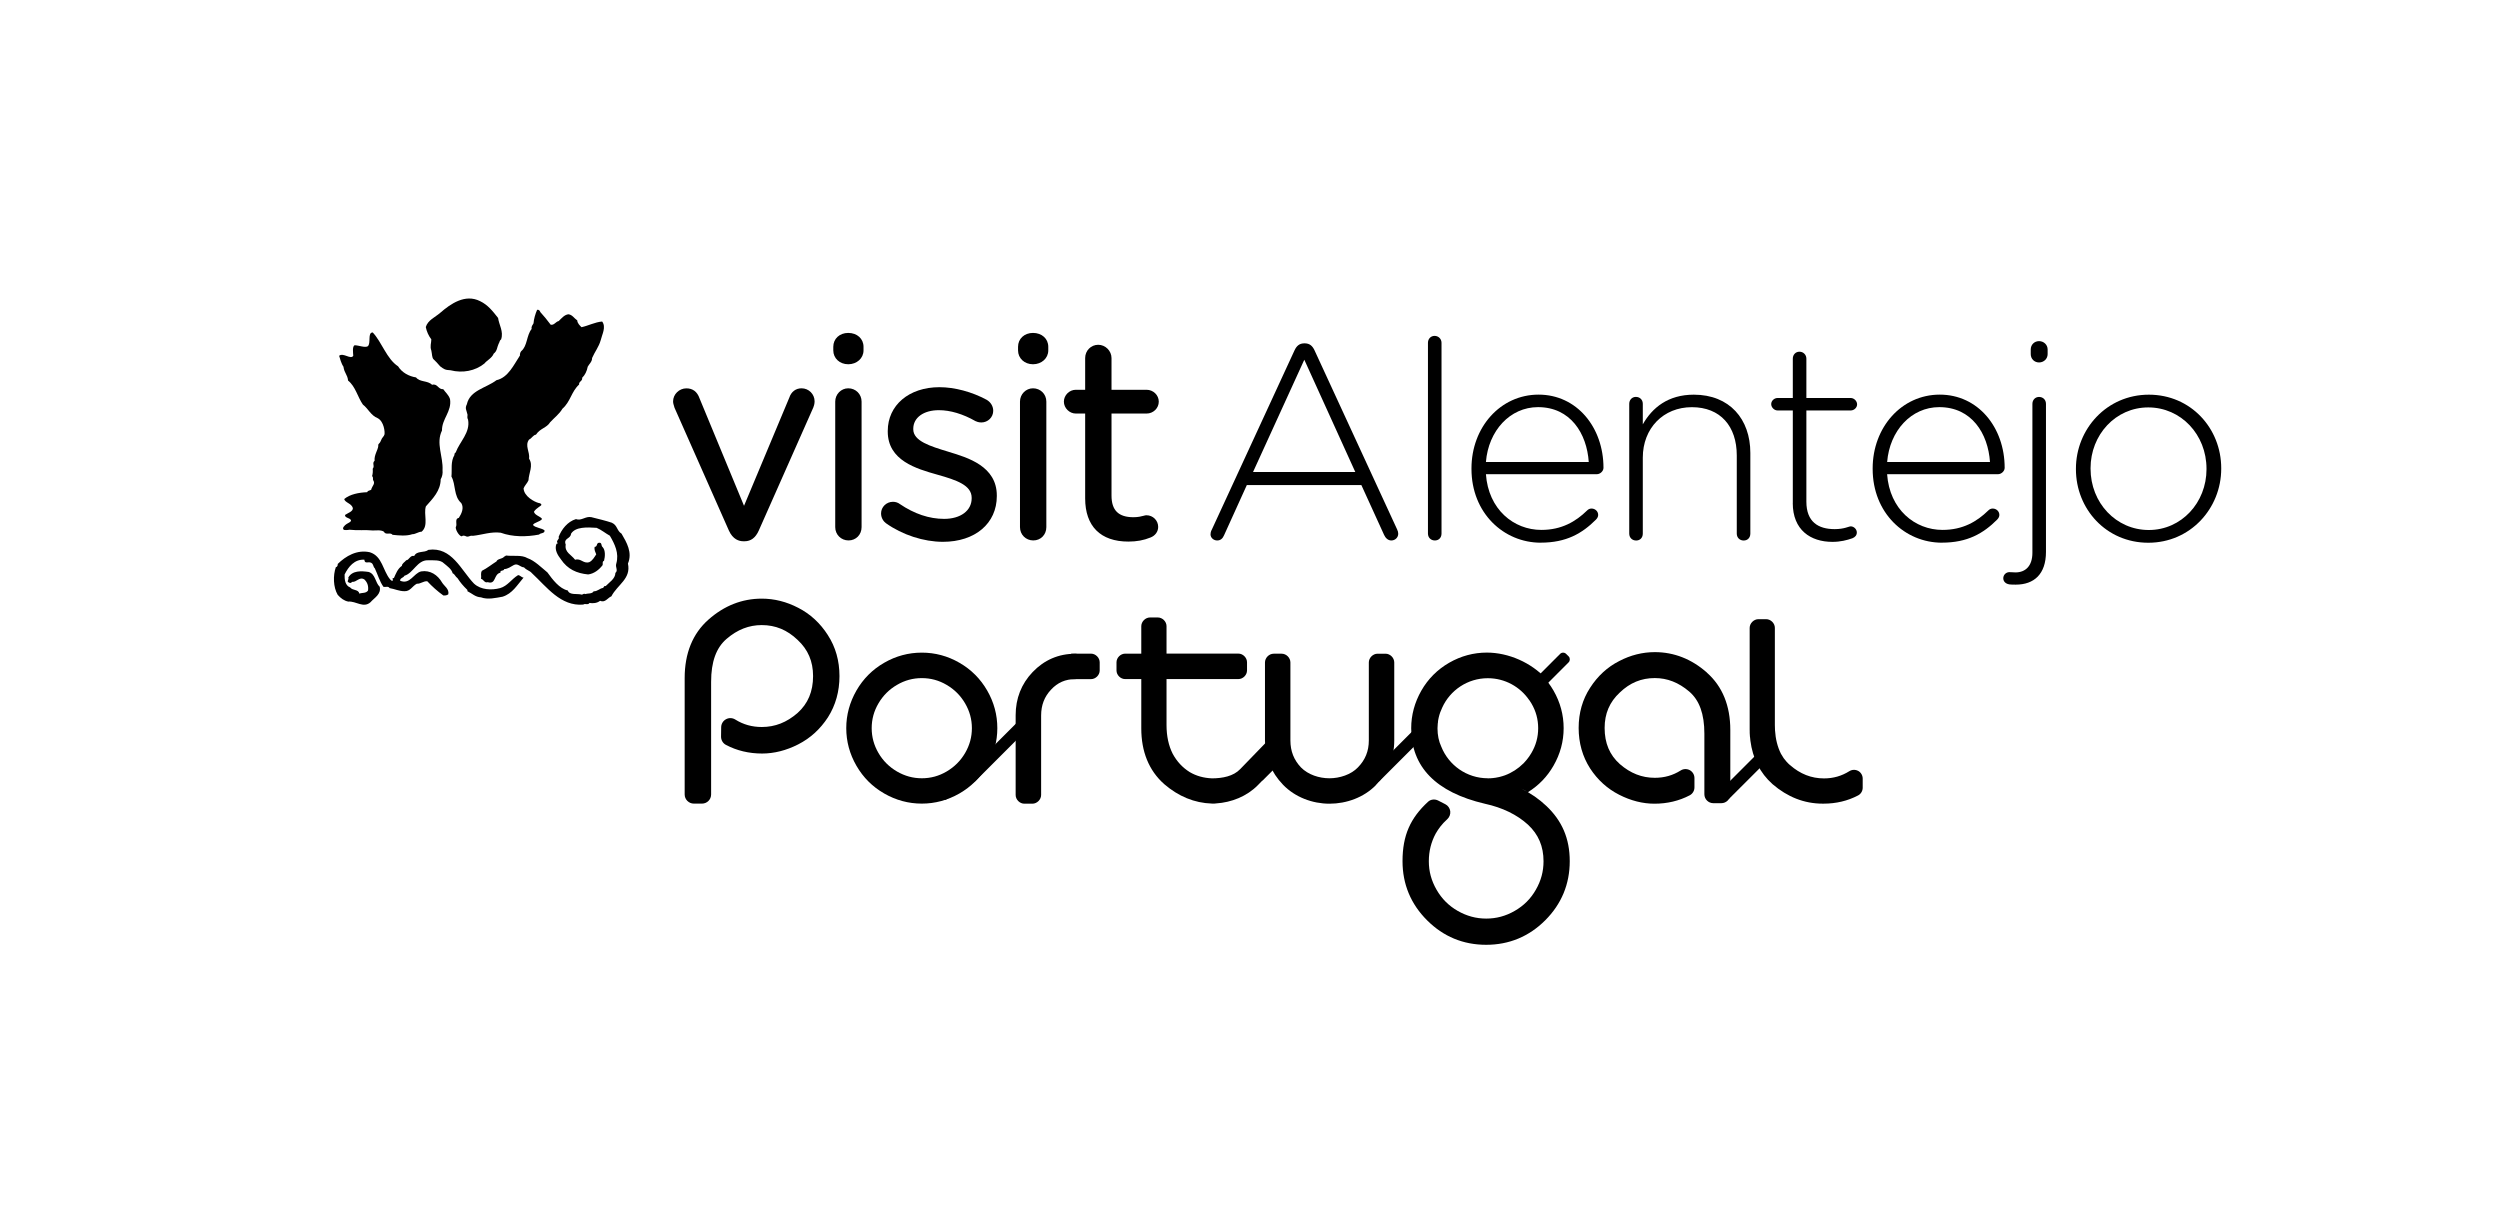
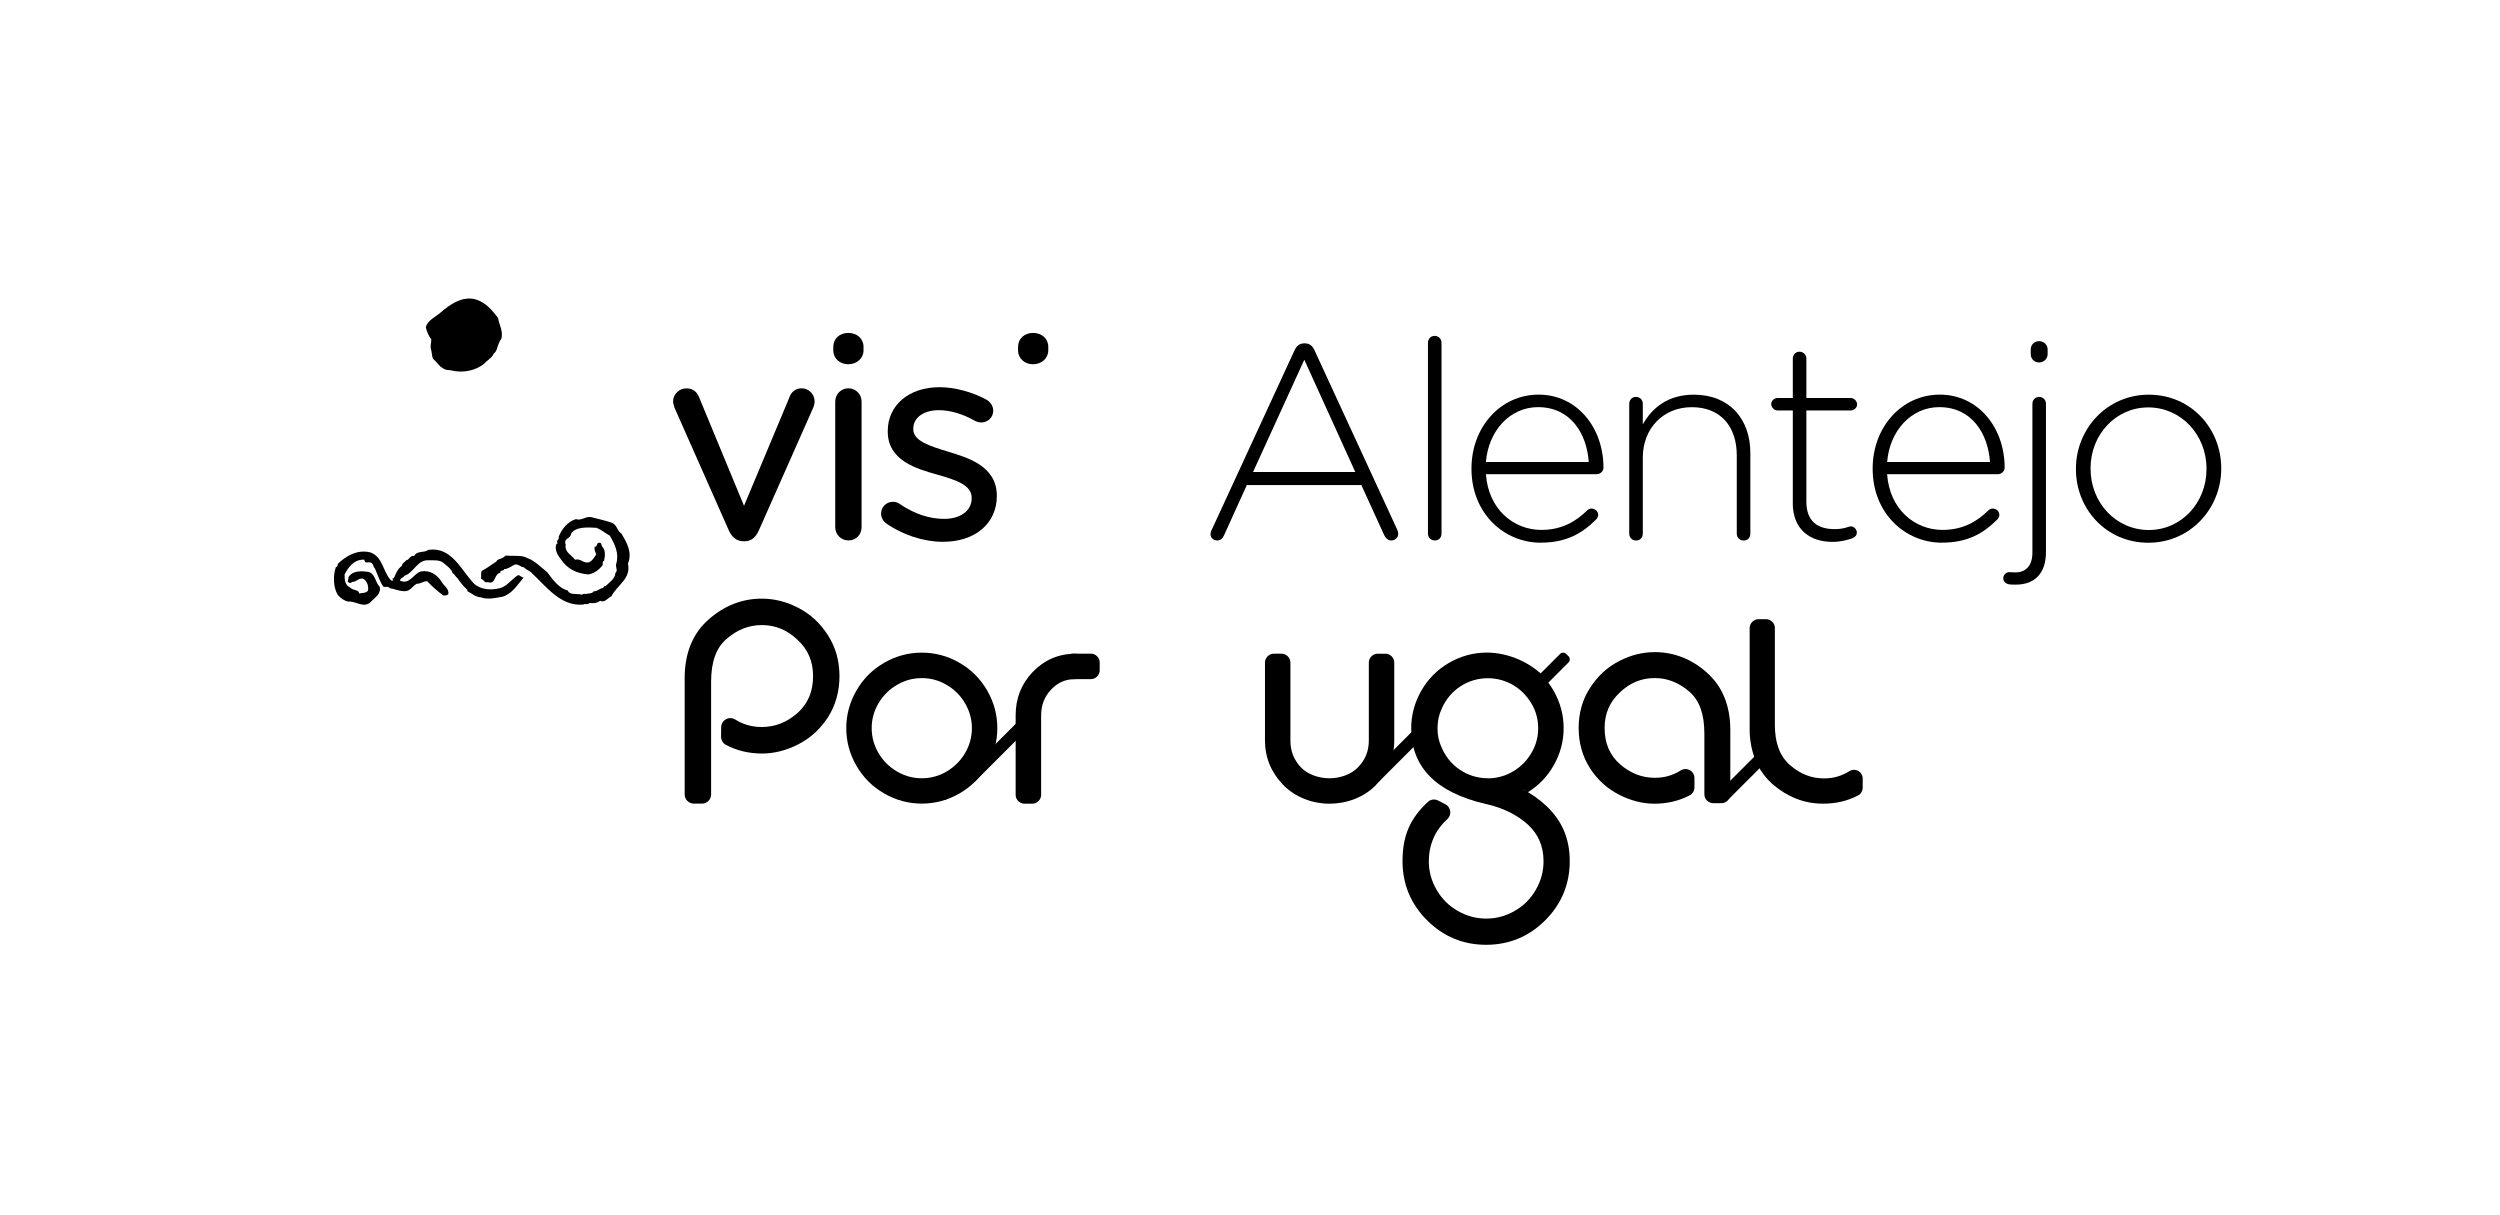
<svg xmlns="http://www.w3.org/2000/svg" id="Layer_1" version="1.1" viewBox="0 0 541.65 263.34">
  <defs>
    <style>
      .st0 {
        fill-rule: evenodd;
      }
    </style>
  </defs>
  <g>
    <path d="M173.67,84.13c-1.26,0-2.24.75-2.66,2.02l-9.81,23.44-9.64-23.29c-.5-1.43-1.46-2.16-2.85-2.16-1.56,0-2.88,1.29-2.88,2.82,0,.4.12.76.23,1.11.04.1.07.2.09.3,0,.02.02.04.03.06l11.75,26.54c.86,1.9,2.18,2.3,3.14,2.3h.24c1.37,0,2.38-.75,3.08-2.31l11.82-26.67c.11-.26.28-.78.28-1.34,0-1.56-1.27-2.82-2.82-2.82" />
    <path d="M183.78,72.13c-1.88,0-3.24,1.27-3.24,3v.79c0,1.71,1.39,3,3.24,3s3.31-1.29,3.31-3v-.79c0-1.74-1.39-3-3.31-3" />
    <path d="M183.78,84.13c-1.55,0-2.82,1.29-2.82,2.88v27.2c0,1.62,1.27,2.88,2.88,2.88s2.83-1.24,2.83-2.88v-27.2c0-1.62-1.27-2.88-2.88-2.88" />
    <path d="M205.56,97.9l-.12-.04c-3.89-1.18-7.57-2.3-7.57-4.85v-.12c0-2.4,2.23-4.02,5.54-4.02,2.47,0,5.21.81,7.94,2.37.22.11.68.29,1.27.29,1.42,0,2.57-1.13,2.57-2.52,0-.97-.52-1.86-1.42-2.39-3.21-1.73-6.94-2.73-10.24-2.73-6.58,0-11.19,3.9-11.19,9.49v.12c0,6.29,6.21,8.06,10.74,9.34,4.21,1.18,7.44,2.3,7.44,5.01v.12c0,2.66-2.39,4.45-5.96,4.45-3.24,0-6.47-1.09-9.61-3.22-.39-.3-.91-.48-1.48-.48-1.42,0-2.58,1.13-2.58,2.52,0,1,.55,1.75,1.06,2.12,3.54,2.52,8.16,4.03,12.35,4.03,6.98,0,11.67-3.99,11.67-9.91v-.12c0-6.34-6.27-8.21-10.42-9.46" />
-     <path d="M223.81,84.13c-1.55,0-2.82,1.29-2.82,2.88v27.2c0,1.62,1.26,2.88,2.88,2.88s2.83-1.24,2.83-2.88v-27.2c0-1.62-1.27-2.88-2.89-2.88" />
    <path d="M223.81,72.13c-1.88,0-3.24,1.27-3.24,3v.79c0,1.71,1.39,3,3.24,3s3.31-1.29,3.31-3v-.79c0-1.74-1.39-3-3.31-3" />
-     <path d="M248.41,111.63c-.19,0-.38.05-.64.12-.46.12-1.16.31-2.2.31-3.24,0-4.75-1.49-4.75-4.69v-17.77h7.6c1.45,0,2.64-1.16,2.64-2.58s-1.21-2.57-2.64-2.57h-7.6v-6.87c0-1.56-1.32-2.88-2.88-2.88s-2.83,1.26-2.83,2.88v6.87h-2.03c-1.39,0-2.58,1.18-2.58,2.57s1.2,2.58,2.58,2.58h2.03v18.38c0,6.03,3.33,9.36,9.36,9.36,1.8,0,3.32-.28,4.79-.88,1.03-.39,1.67-1.28,1.67-2.3,0-1.39-1.13-2.52-2.52-2.52" />
    <path d="M132.6,113.28c1.17.52,1.05,1.74,2.06,2.34,1.12,1.91,2.4,4.09,1.39,6.48.72,3.31-2.27,4.55-3.59,7.1-.82.32-1.32,1.46-2.45.97-.63.52-1.58.6-2.29.46-.31.53-.97.04-1.35.36-4.89.41-7.88-3.79-11.13-6.81-.47-.57-1.14-.61-1.7-1.25-.81-.03-1.38-1-2.25-.49-.66.37-1.27.83-2.04.86-.17.55-.93.11-.83.78-1.51.3-.88,2.64-2.75,2.05-.71.25-.9-.62-1.45-.72.12-.73-.16-1.12.19-1.74,1.11-.54,2.19-1.43,3.16-2.03.17-.53,1.03-.53,1.51-.88.14-.22.38-.21.54-.4,1.56.2,3.38-.2,4.67.57,1.55.53,3.09,2.1,4.31,3.09,1.12,1.55,2.63,3.54,4.41,3.91.41,1.1,2.04.61,3.06.91.23-.04.51-.34.67-.12.63-.2,1.53,0,1.89-.61.79.05,1.3-.63,2.03-.73.19-.14.21-.55.55-.38.77-.81,2.11-1.6,2.12-2.87.66-.55-.07-1.24.19-2,.66-2.28-.34-4.26-1.39-6.06-.89-.48-1.84-1.29-2.87-1.71-2.06-.13-4.58-.26-5.54,1.28-.08,1.18-1.71.91-1.15,2.36-.3,1.66,1.23,2.19,2.03,3.28,1.28-.39,1.77.92,3.07.52.72-.34,1.1-1.09,1.51-1.69-.19-.5-.48-.98-.34-1.62.67-.03.31-.87.97-.9.68-.06.37.7.77.96.61.67.54,2,.29,2.95-.43.16-.23.6-.3.93-.79,1.05-1.9,1.88-3.15,2.03-2.48-.25-4.43-1.11-5.9-3.28-.68-.88-1.47-2.11-.95-3.38.12.05.18-.05.27-.11-.54-.55.52-.88.18-1.34.66-1.68,1.92-3.32,3.76-3.88,1.17.45,2.08-.68,3.34-.42,1.52.39,3.06.74,4.52,1.23" />
    <path d="M102.74,126.48c1.45,1.32,3.74,1.44,5.61.94,1.62-.46,2.46-1.94,3.89-2.81.47,0,.73.52,1.2.53-1.42,1.66-2.44,3.48-4.55,4.14-1.47.26-3.2.69-4.68.14-1.25-.07-1.87-.81-2.94-1.33v-.27c-.93-.89-1.56-1.65-2.14-2.55-.54-.4-.52-.8-1.06-1.07-.21-.89-1.2-1.57-1.88-2.14-.79-.82-2.23-.65-3.49-.67-2.29-.07-3.14,2.8-5.07,3.35-.24.49-.97.46-.94,1.08,2.14.91,2.92-1.62,4.55-2.02,1.98-.33,3.61.79,4.54,2.41.44.75,1.6,1.4,1.35,2.55-.3.23-.66.29-1.08.25-1.22-.87-2.46-1.98-3.47-3.07-.85-.08-1.42.58-2.27.53-1.01.53-1.41,1.67-2.68,1.62-1.16,0-2.13-.49-3.22-.67-.27-.49-.88-.17-1.32-.27-.82-1.13-1.25-2.67-1.88-4.02-.4-.34-.25-.92-.8-1.2-.61-.33-1.38.36-1.47-.67-2.15-.11-3.45,1.53-4.28,3.21-.03,1.11.12,2.39,1.2,2.8.56.73,1.8.36,2,1.35.62-.25,1.43-.02,1.88-.68.13-.97-.13-1.76-.8-2.4-1.08-.67-1.67.65-2.67.53-.17.28-.45.31-.68.13-.6-.16.09-.63-.13-1.07.88-1.56,2.84-1.44,4.41-1.21,1.5.44,1.43,2.34,2.4,3.21.37,1.63-1.16,2.38-2,3.35-1.53,1.36-3.13-.29-4.82-.14-.88-.17-1.63-.72-2.28-1.46-.98-1.66-1.04-4.2-.4-6.01.34-.04.42-.4.4-.68,1.73-1.71,4.19-3.16,6.96-2.54,2.72.85,2.8,3.97,4.4,5.89.15.15.29.35.53.27.25-.08-.29-.73.27-.54.43-.94.81-2.04,1.74-2.67.03-.54.63-.8.94-1.21.63-.02.85-1.16,1.73-.93.6-1.22,2.17-.61,3.08-1.33,5.08-.72,7.05,4.39,9.9,7.34" />
    <path d="M107.91,68.86c.21,1.56,1.24,2.96.66,4.68-.38.24-.35.74-.54.94-.34.71-.31,1.59-1.06,2.13-.36.96-1.51,1.49-2.02,2.15-1.99,1.61-4.71,2.13-7.35,1.46-1.18-.04-1.46-.27-2.24-.86-.4-.5-1.15-1.27-1.41-1.5-.38-.34-.32-1.15-.5-1.92-.34-.91,0-1.6,0-2.41-.6-.8-1-1.69-1.2-2.67.47-1.53,1.99-2.09,3.15-3.1,2.2-1.91,5.37-4.16,8.62-2.51,1.68.81,2.71,2.13,3.88,3.62" />
-     <path d="M117.02,67.56c.79.85,1.55,1.81,2.29,2.79.76.16,1.09-.67,1.74-.79.57-.55,1.25-1.41,2.14-1.47.87.16,1.15.82,1.88,1.33.01.6.56,1.12.92,1.47,1.48-.32,2.92-1.1,4.47-1.23.92,1.2-.03,2.82-.31,4.04-.42,1.49-1.26,2.47-1.87,3.87.03.76-.6,1.26-.94,1.87-.2,1.01-.6,1.82-1.21,2.41.12.75-.75.76-.66,1.46-1.7,1.56-1.86,3.71-3.61,5.24-.69,1.18-1.78,1.96-2.67,2.94-.76,1.24-2.14,1.28-3.07,2.68-.61.07-.94.84-1.49,1.06-.99,1.31.21,2.69,0,4.15.97,1.47-.07,3.12-.13,4.68-.3.71-.76,1.01-1.06,1.74.07,1.76,2.39,2.96,3.28,3.18.36.04.44.13.59.36,0,.29-1.11.67-1.63,1.54.2.8,1.56,1.06,1.76,1.57-.46.63-1.75.74-1.97,1.29.47.62,1.99.67,2.51,1.18.09.7-.87.5-1.19.9-2.76.53-5.75.53-8.3-.4-2.08-.28-4.01.46-6.02.67-.87-.14-.92.45-1.7.02-.16,0-.29-.12-.56-.02-.39.51-1.51-1.08-1.47-1.87.43-.6-.35-1.79.67-2.02.59-.91,1.17-2.14.53-3.2-1.7-1.51-1.14-3.96-2.13-5.75.16-1.54-.23-3.18.66-4.69-.1-.26.18-.48.27-.55.88-2.36,3.19-4.3,2.67-7.08-.34-.68.02-.84-.18-1.31-.16-.79-.54-1.11-.08-2.03.67-3.05,4.18-3.51,6.42-5.22,2.55-.56,3.8-3.42,5.09-5.36-.05-.2.04-.67.26-.92,1.37-1.13,1.12-3.38,2.27-4.83-.12-.51.19-.83.4-1.2.07-.94.41-2.1.78-2.93.29-.08.52.09.68.4" />
-     <path d="M80.75,72.02c2.02,2.16,3.02,5.73,5.5,7.35.83,1.35,2.36,2.17,3.89,2.4.82,1.07,2.5.63,3.47,1.6,1.2-.35,1.32,1.06,2.41.94.5.71,1.18,1.24,1.48,2.15.43,2.69-1.78,4.28-1.74,6.81-1.36,2.78.28,5.63.12,8.57.07.76-.06,1.41-.4,2-.03,2.49-1.7,4.17-3.21,5.87-.55,1.73.67,4.15-.93,5.49-.73.01-1.27.54-2.01.54-1.26.44-2.94.28-4.28.13-.46-.63-1.5.15-1.87-.67-.65-.45-1.75-.25-2.42-.27-1.68-.17-3.17.05-5.02-.16-.62.11-1.07.07-1.2.04-.58-.33.16-1.03.57-1.29.69-.38.64-.34.92-.61.18-.74-1.46-.6-1.25-1.36.51-.37,1.83-.75,1.65-1.54-.3-.95-1.7-1.12-1.85-1.89,1.24-1.05,3.2-1.41,4.97-1.48.2-.54.97-.26.94-.79.19-.55.84-1.09.4-1.74-.21-.31.09-.63-.27-.95.16-.58.18-1.07.13-1.6.51-.59-.21-1.2.41-1.73-.13-1.24.73-2.34.8-3.21-.09-.56.26-.36.55-1.12.29-.79.66-.89.79-1.36.12-.49-.09-2.82-1.47-3.54-1.47-.57-2.09-2.11-3.2-2.94-1.13-1.6-1.6-3.93-3.21-5.2-.16-1.39-.79-1.52-1.01-3.02-.46-.64-.79-1.87-.93-2.35.87-.78,2.55.92,3.06-.02-.03-.57-.26-2.07.32-2.27.99.04,2.14.57,2.81.23.78-.63-.1-3,1.08-3" />
  </g>
  <g>
    <path class="st0" d="M232.08,147.14h4.3c1,0,1.88-.88,1.88-1.87v-1.77c0-.99-.88-1.88-1.88-1.88h-4.31" />
    <path class="st0" d="M211.34,169.22l12.39-12.39c.34-.34.34-.94,0-1.27l-.56-.56c-.34-.34-.94-.34-1.28,0l-14.2,14.2-.62.61-2.24,2.23c-.33.34-.33.94,0,1.27" />
    <path class="st0" d="M298.89,169.22l12.39-12.39c.33-.34.33-.94,0-1.27l-.56-.56c-.34-.34-.94-.34-1.28,0l-14.2,14.2-.61.61-2.24,2.23c-.33.34-.33.94,0,1.27" />
    <path class="st0" d="M374.62,173.07l.61-.61,8.72-8.72c.34-.34.34-.93,0-1.27l-.56-.56c-.34-.34-.94-.34-1.27,0l-8.72,8.72-.6.61-.82.81c-.33.34-.33.94,0,1.27l.56.57" />
    <path class="st0" d="M213.89,149.62c-1.47-2.55-3.48-4.57-6.03-6.03-2.53-1.46-5.26-2.19-8.14-2.19s-5.61.73-8.14,2.19c-2.55,1.46-4.56,3.48-6.03,6.03-1.45,2.54-2.2,5.26-2.2,8.14s.74,5.61,2.2,8.14c1.47,2.55,3.48,4.56,6.03,6.02,2.54,1.46,5.26,2.19,8.14,2.19s5.6-.74,8.14-2.19c2.54-1.46,4.57-3.48,6.03-6.02,1.45-2.54,2.19-5.26,2.19-8.14s-.73-5.61-2.19-8.14M209.1,163.15c-.99,1.69-2.32,3.01-4,4-1.68.99-3.46,1.47-5.38,1.47s-3.69-.49-5.38-1.47c-1.69-.99-3.02-2.31-4.01-4-.98-1.68-1.47-3.47-1.47-5.38s.48-3.7,1.47-5.38c.99-1.69,2.32-3.02,4.01-4,1.68-.99,3.46-1.47,5.38-1.47s3.71.48,5.38,1.47c1.68.98,3.01,2.31,4,4,.98,1.68,1.47,3.46,1.47,5.38s-.49,3.7-1.47,5.38" />
    <path class="st0" d="M227.72,149.42c-1.42,1.5-2.15,3.33-2.15,5.62v17.2c0,1-.89,1.89-1.9,1.89h-1.73c-1,0-1.89-.88-1.89-1.89v-17.27c0-3.63,1.23-6.8,3.69-9.37,2.51-2.62,5.62-3.96,9.22-3.96,1,0,1.9.88,1.9,1.89v1.72c0,1.01-.89,1.89-1.9,1.89-2.12,0-3.83.75-5.24,2.28" />
    <path d="M179.37,137.61c-1.66-2.6-3.83-4.6-6.42-5.92-2.53-1.32-5.19-1.99-7.91-1.99-4.26,0-8.14,1.53-11.54,4.54-3.43,3.03-5.16,7.3-5.16,12.67v25.22c0,1.09.9,1.98,1.99,1.98h1.76c1.1,0,1.98-.89,1.98-1.98v-24.41c0-4.34,1.1-7.38,3.36-9.31,2.34-2.01,4.84-2.98,7.61-2.98,2.98,0,5.52,1.05,7.78,3.22,2.24,2.08,3.34,4.64,3.34,7.82,0,3.36-1.11,5.98-3.36,8-2.35,2.05-4.88,3.04-7.75,3.04-2.13,0-4.01-.53-5.75-1.62-.61-.38-1.38-.41-2.01-.06-.63.34-1.03,1-1.04,1.72l-.03,2.05c0,.74.39,1.43,1.05,1.78,2.35,1.25,5,1.88,7.85,1.88,2.6,0,5.24-.67,7.81-1.98,2.61-1.33,4.77-3.29,6.44-5.85,1.67-2.62,2.51-5.63,2.51-8.94s-.84-6.31-2.51-8.87" />
    <path class="st0" d="M298.1,170.11c-2.6,2.66-6.36,4.02-10.05,4.02s-7.46-1.4-10.07-4.11c-2.58-2.69-3.91-5.91-3.91-9.59v-16.9c0-1.01.88-1.9,1.89-1.9h1.73c1,0,1.89.88,1.89,1.9v16.9c0,2.32.76,4.22,2.28,5.83,1.57,1.6,3.96,2.36,6.18,2.36s4.68-.79,6.18-2.37c1.58-1.62,2.35-3.52,2.35-5.82v-16.9c0-1.01.89-1.9,1.89-1.9h1.73c1,0,1.89.88,1.89,1.9v16.9c0,3.73-1.36,6.98-4,9.68" />
    <path d="M369.84,145.74c-3.33-2.95-7.14-4.45-11.31-4.45-2.66,0-5.26.65-7.72,1.94-2.56,1.3-4.68,3.26-6.3,5.79-1.64,2.52-2.48,5.44-2.48,8.69s.83,6.19,2.48,8.77c1.62,2.49,3.74,4.41,6.3,5.71,2.52,1.29,5.1,1.94,7.65,1.94,2.77,0,5.33-.61,7.62-1.81.64-.33,1.04-1,1.04-1.72v-2.03c0-.71-.39-1.36-1-1.7-.63-.34-1.39-.32-1.98.06-1.7,1.07-3.54,1.59-5.61,1.59-2.8,0-5.28-.98-7.56-2.96-2.23-1.98-3.31-4.55-3.31-7.84,0-3.11,1.07-5.62,3.29-7.68,2.19-2.11,4.67-3.13,7.58-3.13,2.71,0,5.16.96,7.46,2.92,2.21,1.89,3.28,4.87,3.28,9.12v13.13c0,1.07.87,1.94,1.94,1.94h1.73c1.07,0,1.95-.87,1.95-1.94v-13.92c0-5.26-1.71-9.44-5.05-12.4" />
    <path d="M402.6,167.03c-.6-.33-1.34-.31-1.93.06-1.67,1.04-3.46,1.56-5.48,1.56-2.75,0-5.16-.96-7.39-2.9-.52-.45-.95-.95-1.34-1.47-.21-.31-.41-.63-.6-.97-.73-1.46-1.17-3.16-1.29-5.13,0-.04,0-.07,0-.1h0c-.02-.33-.03-.66-.03-.99v-21.06c0-1-.89-1.88-1.89-1.88h-1.67c-1,0-1.9.89-1.9,1.89v21.79s0,.1,0,.15c0,.04,0,.07,0,.1,0,.15.01.3.01.44,0,.1,0,.21,0,.3.01.27.03.53.05.79,0,.06.02.12.03.18.02.24.04.46.07.69.49,3.8,2.07,6.99,4.8,9.42,3.23,2.78,6.87,4.22,10.85,4.22,0,0,.03,0,.05,0,.05,0,.12,0,.17,0,2.7,0,5.21-.6,7.44-1.77.63-.32,1.02-.98,1.02-1.68v-1.98c0-.69-.37-1.33-.98-1.67" />
    <path class="st0" d="M334.99,148.38l2.4-2.41,2.48-2.48c.33-.34.33-.94,0-1.27l-.57-.56c-.34-.34-.93-.34-1.27,0l-2.48,2.48-.61.61-2.23,2.23c-.34.34-.34.93,0,1.27l.57.56" />
-     <path class="st0" d="M273.52,169.15l1.63-1.63,1.22-1.22,1.08-1.09c.67-.68.67-1.86,0-2.55l-.99-.99c.03-.38.05-.76.05-1.15v-1.94l-7.81,8.06c-1.48,1.55-3.84,1.99-6.09,2-1.84-.07-3.44-.53-4.85-1.36-1.55-.97-2.78-2.29-3.69-3.98-.87-1.73-1.33-3.79-1.33-6.22v-9.95h15.57c1,0,1.87-.88,1.87-1.87v-1.77c0-.99-.88-1.88-1.87-1.88h-15.57v-5.95c0-1-.89-1.88-1.9-1.88h-1.67c-1.01,0-1.9.89-1.9,1.9v5.94h-3.49c-1,0-1.88.88-1.88,1.88v1.76c0,1,.88,1.87,1.87,1.87h3.5v10.69c0,4.97,1.61,9.1,4.97,12.07,3.08,2.65,6.54,4.09,10.31,4.21h0c.06.01.12.01.18.01.12,0,.24,0,.36,0,.13,0,.26-.01.37-.04,3.35-.21,6.69-1.54,9.06-3.95l.97-.99Z" />
    <path class="st0" d="M335.06,174.64c-1.59-1.51-3.42-2.78-5.47-3.79.5.24.98.5,1.46.78,2.31-1.44,4.16-3.34,5.53-5.73,1.46-2.54,2.2-5.26,2.2-8.14s-.74-5.61-2.2-8.15c-.35-.6-.72-1.17-1.13-1.71,0,0,0,.02,0,.03-.08-.32-.23-.62-.47-.87-3.22-3.5-8.14-5.67-12.83-5.67-2.87,0-5.61.73-8.17,2.2-2.55,1.47-4.58,3.5-6.03,6.04-1.45,2.54-2.2,5.28-2.2,8.16,0,8.37,5.36,13.87,15.97,16.35,3.8.83,6.95,2.36,9.33,4.53,2.27,2.11,3.37,4.7,3.37,7.93,0,2.21-.54,4.22-1.67,6.18-1.12,1.96-2.62,3.45-4.57,4.57-1.96,1.13-3.98,1.67-6.18,1.67s-4.24-.56-6.18-1.67c-1.95-1.12-3.44-2.62-4.57-4.57-1.13-1.96-1.68-3.97-1.68-6.18s.51-4.16,1.47-5.97c.63-1.09,1.34-2.07,2.52-3.14.48-.44.73-1.09.65-1.74-.09-.65-.49-1.22-1.07-1.51l-1.54-.79c-.72-.37-1.6-.29-2.19.25-3.84,3.54-5.54,7.28-5.54,12.89,0,4.97,1.79,9.28,5.32,12.8,3.52,3.53,7.83,5.31,12.8,5.31s9.28-1.79,12.8-5.31c3.52-3.52,5.31-7.83,5.31-12.8s-1.7-8.78-5.06-11.97M322.35,168.62c-4.57,0-8.47-2.83-10.07-6.82-.56-1.2-.83-2.52-.83-4,0-1.6.34-3.08,1.02-4.49,1.7-3.76,5.49-6.37,9.88-6.37,3.71,0,7,1.87,8.95,4.72.02.02.04.04.06.06.15.22.29.44.43.67.99,1.68,1.47,3.46,1.47,5.38s-.48,3.7-1.47,5.38c-.31.52-.64,1.01-1.02,1.46-.03.04-.07.08-.1.12-.08.09-.16.18-.24.27-.1.12-.21.24-.32.36-.03.02-.05.04-.07.06-1.12,1.12-2.48,2-3.98,2.56-.12.04-.23.07-.34.11-.06.02-.12.04-.18.06-.15.04-.29.09-.43.12-.03,0-.06.02-.09.03-.15.04-.3.07-.45.1-.04,0-.08.02-.12.02-.14.03-.27.05-.41.08-.14.02-.28.03-.41.05-.04,0-.09.01-.13.02-.21.02-.42.04-.63.05.13.03.26.05.39.08-.13-.03-.27-.05-.41-.08-.16,0-.32.01-.5.01M325.5,169.26c.77.23,1.51.49,2.23.77-.72-.28-1.46-.54-2.23-.77" />
  </g>
  <g>
    <path d="M262.52,114.82l17.96-38.93c.42-.9,1.02-1.5,2.1-1.5h.12c1.08,0,1.68.6,2.1,1.5l17.9,38.81c.18.36.24.66.24.96,0,.78-.66,1.44-1.5,1.44-.72,0-1.26-.54-1.56-1.2l-4.93-10.81h-24.81l-4.93,10.87c-.3.72-.78,1.14-1.5,1.14-.78,0-1.44-.6-1.44-1.32,0-.24.06-.6.24-.96ZM293.64,102.27l-11.05-24.33-11.11,24.33h22.17Z" />
    <path d="M309.38,74.27c0-.84.6-1.5,1.44-1.5s1.5.66,1.5,1.5v41.33c0,.9-.6,1.5-1.44,1.5s-1.5-.6-1.5-1.5v-41.33Z" />
    <path d="M333.83,117.58c-8.05,0-15.02-6.43-15.02-15.98v-.12c0-8.89,6.25-15.98,14.54-15.98s14.06,7.09,14.06,15.86c0,.72-.72,1.38-1.44,1.38h-24.03c.54,7.63,6.01,12.07,12.01,12.07,4.38,0,7.45-1.8,9.91-4.21.24-.24.54-.42.96-.42.78,0,1.44.6,1.44,1.38,0,.3-.12.66-.48,1.02-3,3-6.43,4.99-11.95,4.99ZM344.22,100.1c-.42-6.19-3.96-11.89-10.99-11.89-6.07,0-10.75,5.11-11.29,11.89h22.29Z" />
    <path d="M352.99,87.49c0-.84.6-1.5,1.44-1.5s1.5.6,1.5,1.5v4.45c2.04-3.6,5.47-6.43,11.05-6.43,7.75,0,12.25,5.29,12.25,12.62v17.48c0,.9-.6,1.5-1.44,1.5s-1.5-.6-1.5-1.5v-16.94c0-6.31-3.54-10.45-9.73-10.45s-10.63,4.57-10.63,10.93v16.46c0,.9-.6,1.5-1.44,1.5s-1.5-.6-1.5-1.5v-28.11Z" />
    <path d="M388.43,108.99v-20.06h-3.3c-.72,0-1.38-.66-1.38-1.38s.66-1.32,1.38-1.32h3.3v-8.53c0-.84.6-1.5,1.44-1.5s1.5.66,1.5,1.5v8.53h9.61c.72,0,1.38.66,1.38,1.38s-.66,1.32-1.38,1.32h-9.61v19.76c0,4.39,2.58,5.95,6.13,5.95,2.1,0,3.06-.6,3.48-.6.66,0,1.32.6,1.32,1.32,0,.6-.36,1.02-.96,1.26-1.2.42-2.58.78-4.33.78-4.75,0-8.59-2.58-8.59-8.41Z" />
    <path d="M420.75,117.58c-8.05,0-15.02-6.43-15.02-15.98v-.12c0-8.89,6.25-15.98,14.54-15.98s14.06,7.09,14.06,15.86c0,.72-.72,1.38-1.44,1.38h-24.03c.54,7.63,6.01,12.07,12.01,12.07,4.38,0,7.45-1.8,9.91-4.21.24-.24.54-.42.96-.42.78,0,1.44.6,1.44,1.38,0,.3-.12.66-.48,1.02-3,3-6.43,4.99-11.95,4.99ZM431.15,100.1c-.42-6.19-3.96-11.89-10.99-11.89-6.07,0-10.75,5.11-11.29,11.89h22.29Z" />
    <path d="M435.29,126.6c-.72-.12-1.26-.6-1.26-1.32s.6-1.32,1.32-1.32c.48,0,.96.06,1.32.06,2.16,0,3.67-1.38,3.67-4.26v-32.26c0-.84.6-1.5,1.44-1.5s1.5.6,1.5,1.5v32.08c0,4.81-2.58,7.09-6.55,7.09-.54,0-1.02,0-1.44-.06ZM439.98,75.71c0-1.02.78-1.8,1.8-1.8s1.86.78,1.86,1.8v1.02c0,1.02-.84,1.8-1.86,1.8s-1.8-.78-1.8-1.8v-1.02Z" />
    <path d="M449.77,101.67v-.12c0-8.59,6.67-16.04,15.8-16.04s15.68,7.33,15.68,15.92v.12c0,8.59-6.67,16.04-15.8,16.04s-15.68-7.33-15.68-15.92ZM478.06,101.67v-.12c0-7.39-5.53-13.28-12.62-13.28s-12.5,5.95-12.5,13.16v.12c0,7.39,5.53,13.28,12.62,13.28s12.5-5.95,12.5-13.16Z" />
  </g>
</svg>